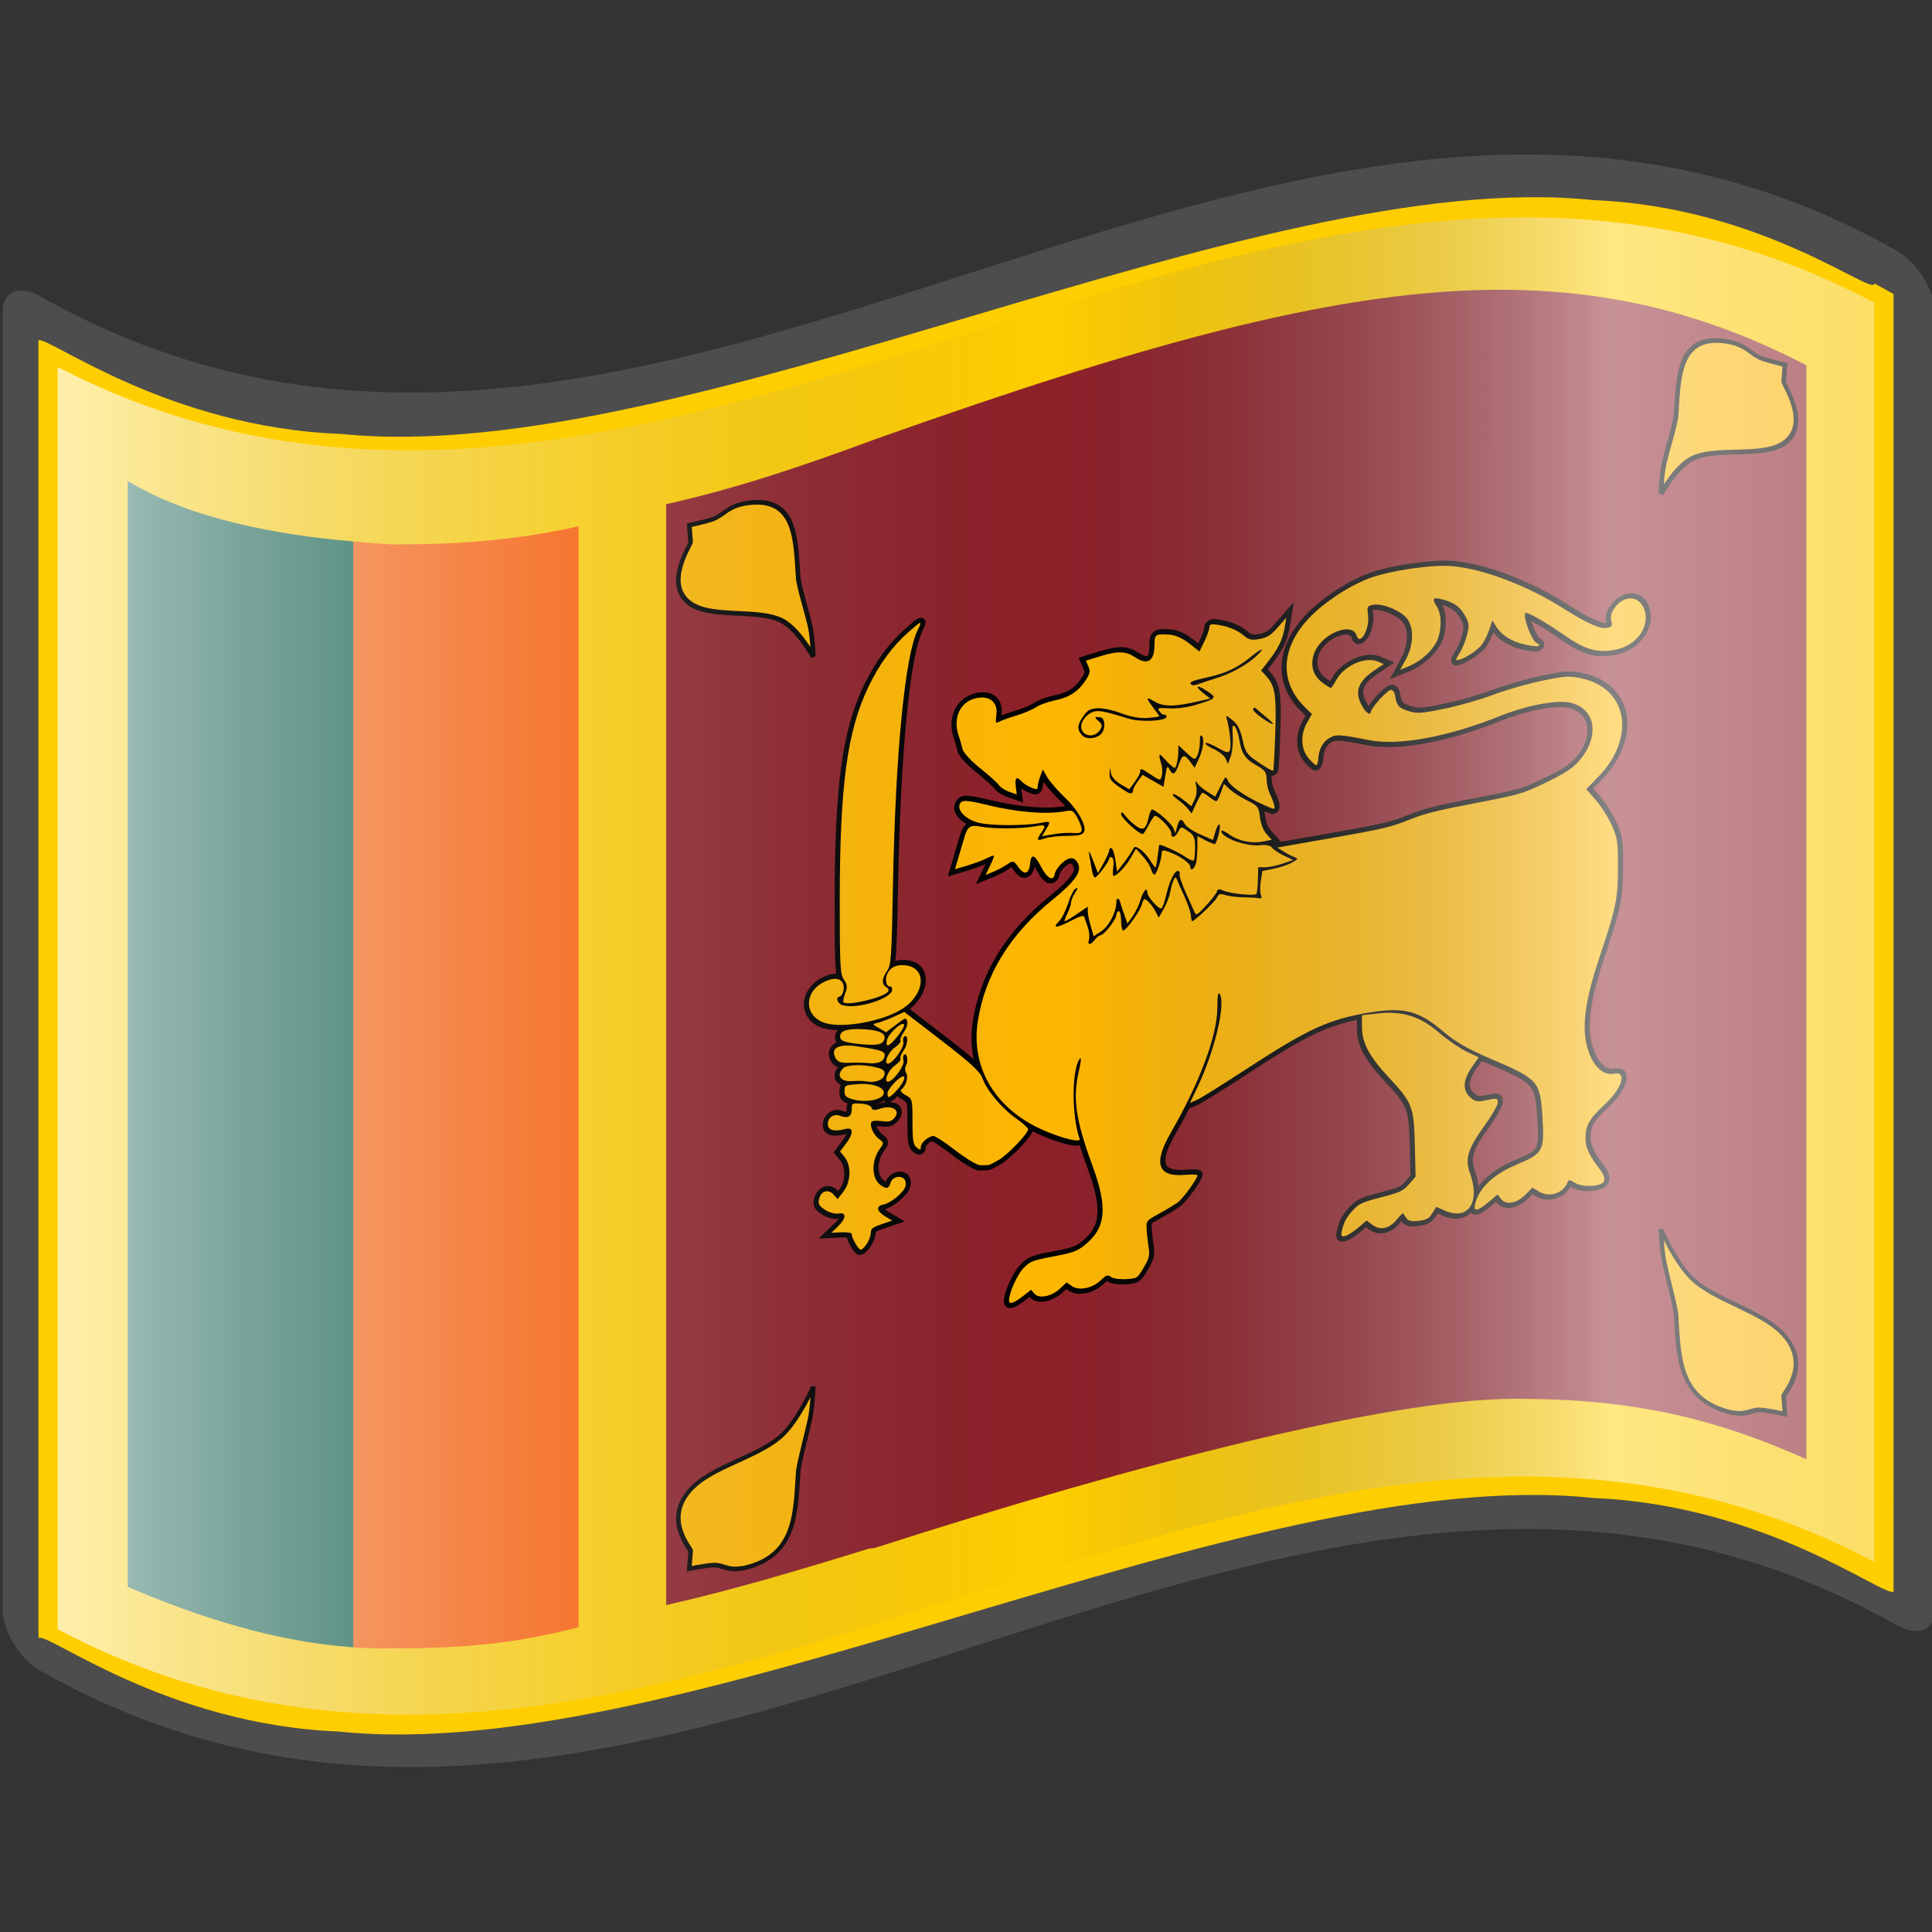
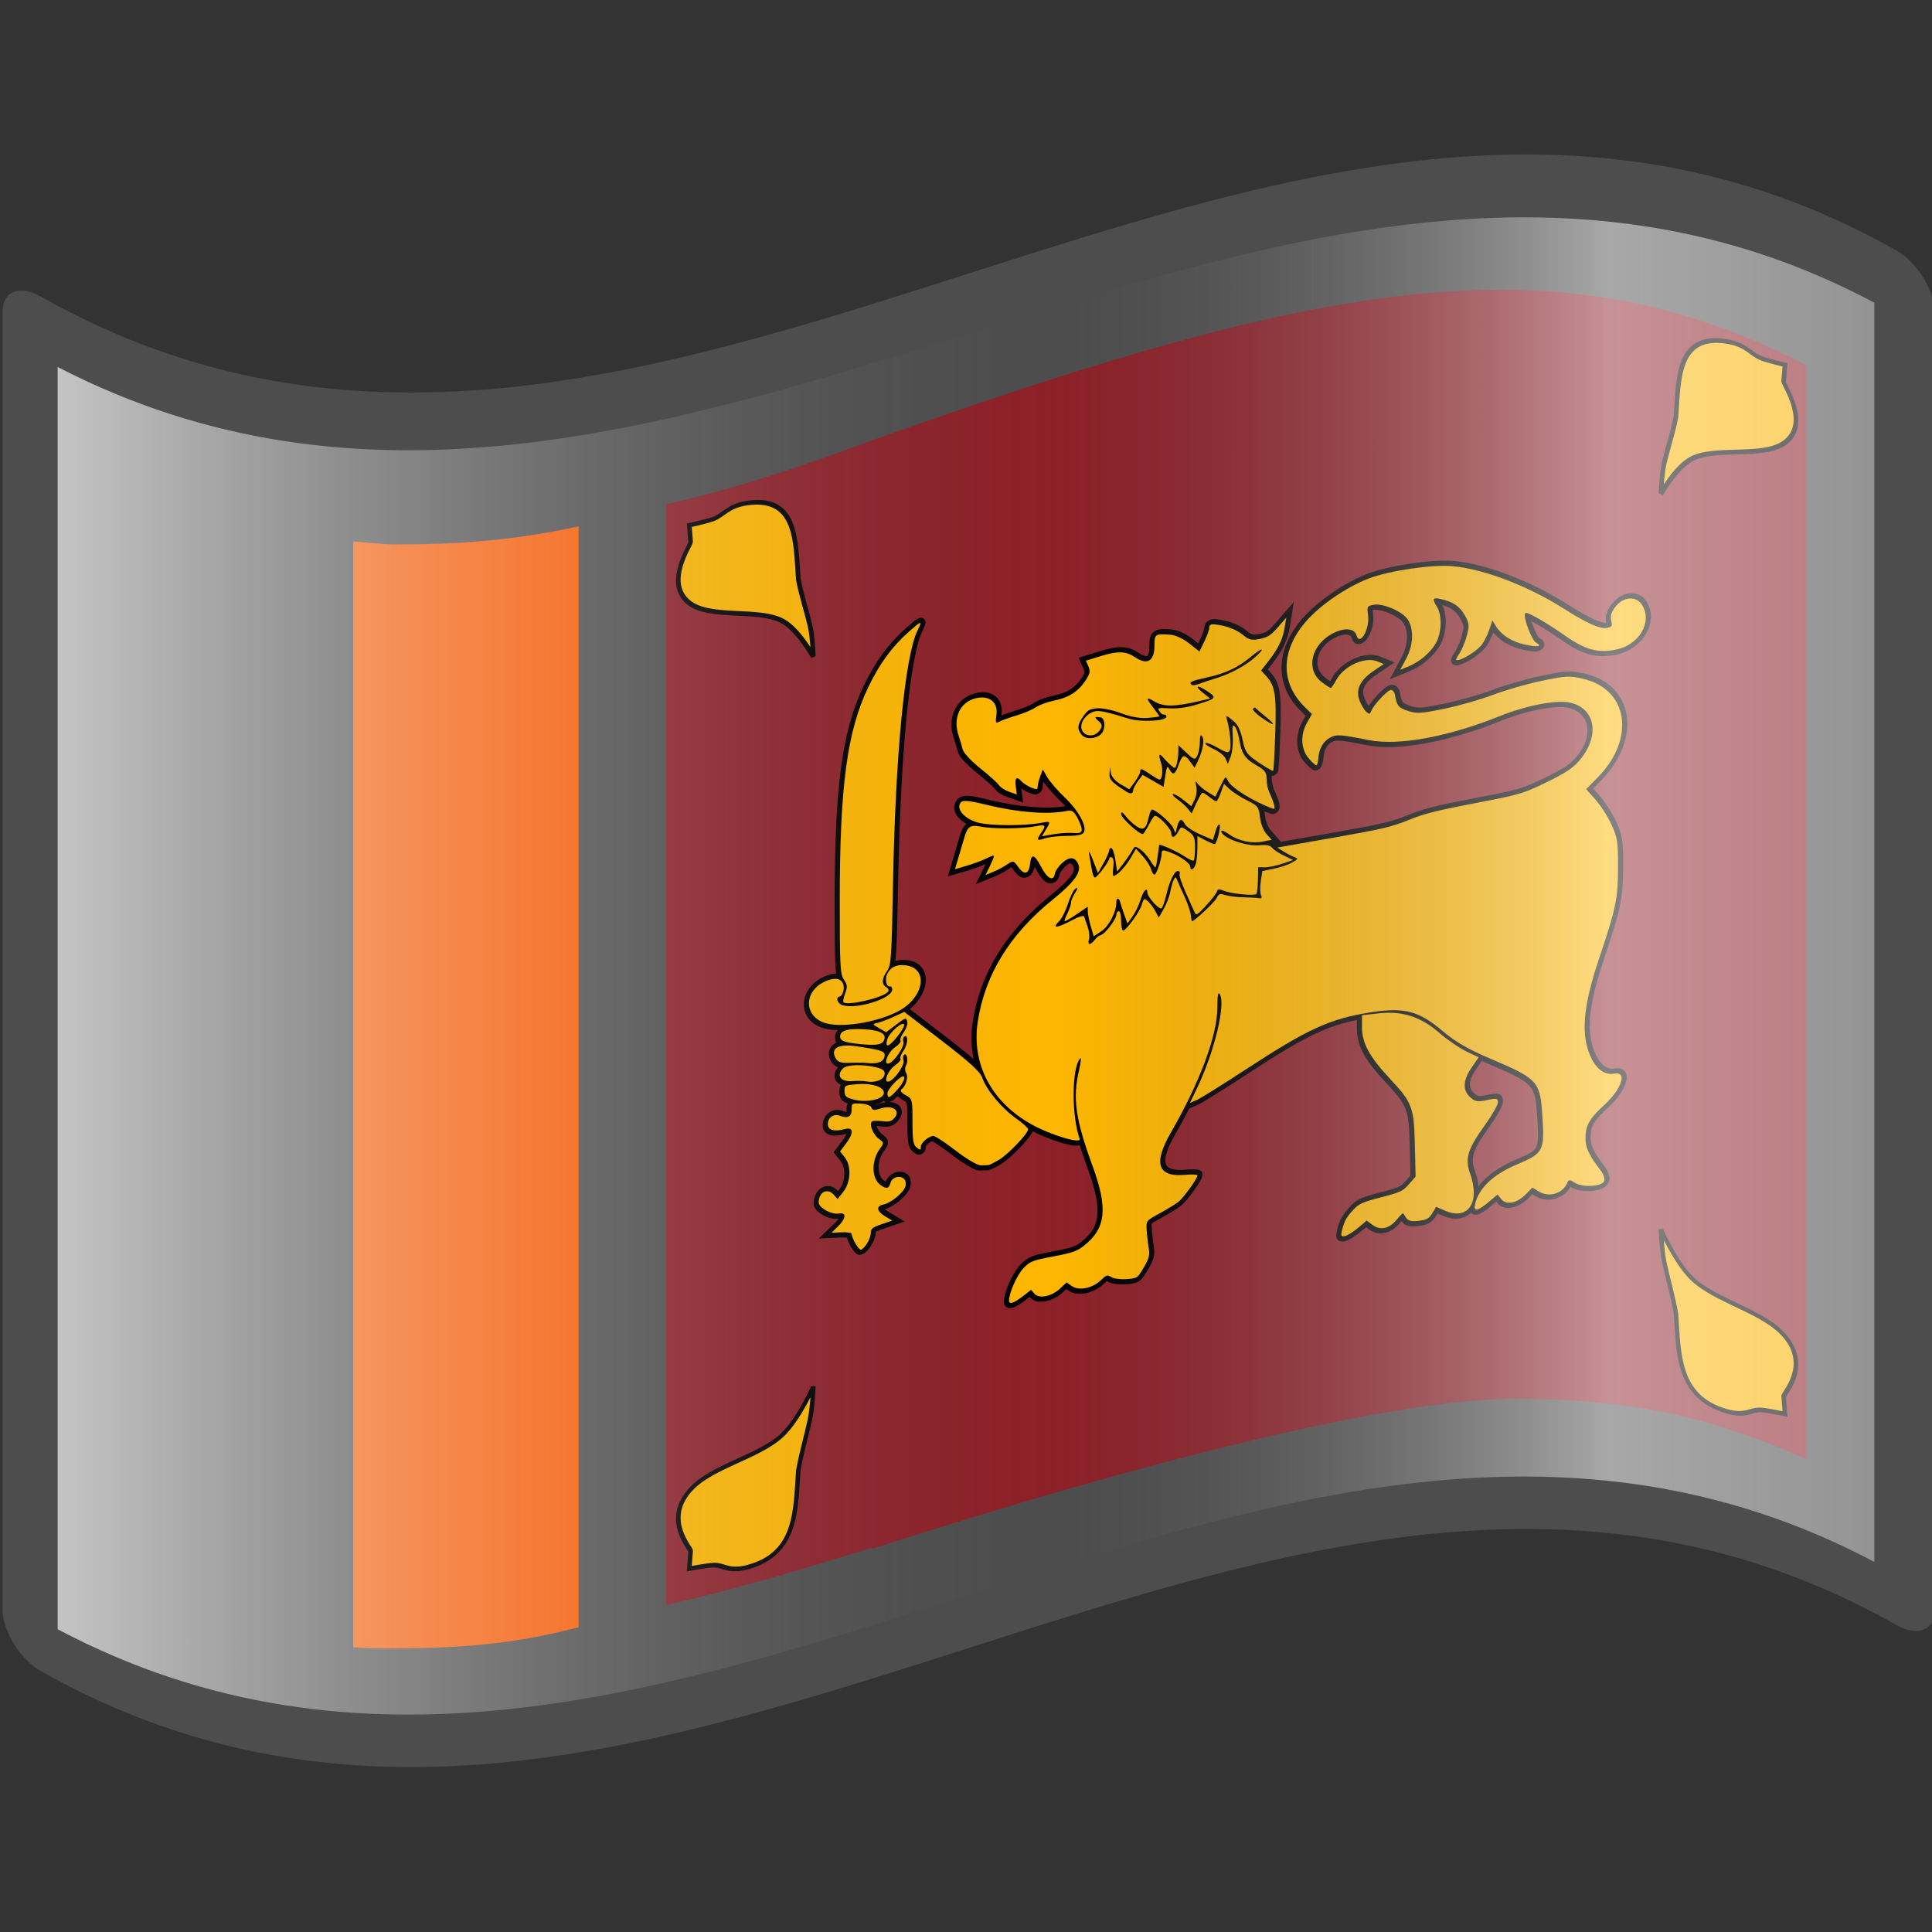
<svg xmlns="http://www.w3.org/2000/svg" xmlns:xlink="http://www.w3.org/1999/xlink" version="1.0" width="64" height="64" viewBox="0 0 256 256" xml:space="preserve">
  <rect x="0" y="0" width="256" height="256" fill="#333333" stroke="none" />
  <defs>
    <linearGradient x1="87.397" y1="141.973" x2="240.947" y2="141.973" id="a" gradientUnits="userSpaceOnUse" gradientTransform="translate(-129.37 -94.568) scale(1.568)">
      <stop style="stop-color:#fff;stop-opacity:.667" offset="0" />
      <stop style="stop-color:#d7d7d7;stop-opacity:.219" offset=".241" />
      <stop style="stop-color:#4d4d4d;stop-opacity:0" offset=".459" />
      <stop style="stop-color:#fff;stop-opacity:.51" offset=".719" />
      <stop style="stop-color:#f2f2f2;stop-opacity:.4" offset=".874" />
      <stop style="stop-color:#fff;stop-opacity:.624" offset="1" />
    </linearGradient>
    <linearGradient x1="87.397" y1="141.973" x2="269.333" y2="141.973" id="g" xlink:href="#a" gradientUnits="userSpaceOnUse" gradientTransform="translate(-129.371 -94.57) scale(1.568)" />
    <linearGradient gradientTransform="translate(-69.826 15.227) scale(1.568)" gradientUnits="userSpaceOnUse" id="b" y2="112.305" x2="126.189" y1="39.618" x1="126.189">
      <stop offset="0" style="stop-color:#c200be;stop-opacity:1" />
      <stop offset=".195" style="stop-color:#c200be;stop-opacity:1" />
      <stop offset=".315" style="stop-color:#1000ae;stop-opacity:1" />
      <stop offset=".73" style="stop-color:#1000ae;stop-opacity:1" />
      <stop offset=".857" style="stop-color:#00dab6;stop-opacity:1" />
      <stop offset="1" style="stop-color:#00dab6;stop-opacity:1" />
    </linearGradient>
    <linearGradient spreadMethod="pad" xlink:href="#e" gradientTransform="translate(-69.826 15.227) scale(1.568)" x1="49.416" y1="111.529" x2="202.965" y2="111.529" id="d" gradientUnits="userSpaceOnUse">
      <stop style="stop-color:#f66;stop-opacity:1" offset="0" />
      <stop style="stop-color:#cf0000;stop-opacity:1" offset=".157" />
      <stop style="stop-color:red;stop-opacity:1" offset=".315" />
      <stop style="stop-color:#f99;stop-opacity:1" offset=".65" />
      <stop style="stop-color:#f66;stop-opacity:1" offset=".837" />
      <stop style="stop-color:#f99;stop-opacity:1" offset="1" />
    </linearGradient>
    <linearGradient gradientTransform="translate(-69.826 15.227) scale(1.568)" x1="49.416" y1="32.341" x2="202.965" y2="32.341" id="e" gradientUnits="userSpaceOnUse">
      <stop style="stop-color:#66f;stop-opacity:1" offset="0" />
      <stop style="stop-color:#0000cf;stop-opacity:1" offset=".157" />
      <stop style="stop-color:blue;stop-opacity:1" offset=".315" />
      <stop style="stop-color:#66f;stop-opacity:1" offset="1" />
    </linearGradient>
    <linearGradient gradientUnits="userSpaceOnUse" id="f" y2="71.923" x2="206.203" y1="71.923" x1="46.16" gradientTransform="translate(-69.826 15.227) scale(1.568)">
      <stop offset="0" style="stop-color:#0000cf;stop-opacity:1" />
      <stop offset=".157" style="stop-color:#00007c;stop-opacity:1" />
      <stop offset=".315" style="stop-color:#0000cf;stop-opacity:1" />
      <stop offset="1" style="stop-color:#0000b8;stop-opacity:1" />
    </linearGradient>
    <linearGradient id="c">
      <stop offset="0" style="stop-color:#eee;stop-opacity:1" />
      <stop offset=".75" style="stop-color:#ddd;stop-opacity:1" />
      <stop offset="1" style="stop-color:#eee;stop-opacity:1" />
    </linearGradient>
    <linearGradient xlink:href="#a" id="i" gradientUnits="userSpaceOnUse" gradientTransform="translate(-129.025 -95.262) scale(1.568)" x1="87.397" y1="141.973" x2="269.333" y2="141.973" />
  </defs>
  <g style="display:inline">
-     <path style="fill:url(#g)" d="M248.36 206.96c-80.24-42.452-160.48 51.377-240.72 8.925V48.631C87.982 90.163 169.345-2.03 248.36 40.115V206.96z" />
+     <path style="fill:url(#g)" d="M248.36 206.96c-80.24-42.452-160.48 51.377-240.72 8.925V48.631C87.982 90.163 169.345-2.03 248.36 40.115z" />
  </g>
  <path d="M248.707 31.78C167.618-11.122 86.529 85.157 5.44 39.313 2.627 37.726.346 38.521.346 41.338v171.94c0 2.812 2.281 6.58 5.095 8.165 81.936 46.325 163.874-52.464 245.81-6.14 2.814 1.587 5.095.793 5.095-2.024V41.338c0-2.811-2.281-6.578-5.095-8.165-.848-.48-1.696-.944-2.544-1.393z" style="fill:#4d4d4d;fill-opacity:1" />
-   <path style="fill:#ffce00;fill-opacity:1" d="M248.36 37.567c0 1.854-14.891-10.205-37.309-11.054-22.416-2.352-52.355 6.506-82.452 15.426C98.502 50.84 68.251 59.83 45.21 57.5 22.17 56.646 6.343 44.472 5.095 45.1v171.941c1.235-.802 16.907 11.481 39.798 12.395 22.89 2.4 52.999-6.569 83.107-15.507 30.11-8.93 60.219-17.857 83.108-15.438 22.89.933 38.563 13.21 39.797 12.41V38.958c-1.274-.722-2.544-1.392-2.544-1.392z" />
-   <path style="fill:none" d="M0 256V0h256v256" />
  <path style="fill:none" transform="translate(.346 -.692)" d="M0 256V0h256v256" />
-   <path style="fill:none" d="M0 256V0h256v256" />
  <path style="font-size:12px;fill:#8d2029;fill-opacity:1;fill-rule:evenodd;stroke-width:1pt" d="M46.281 9c-5.078.067-11.042 1.78-19.062 4.625-2.208.818-4.353 1.549-6.532 2.031v34.188c2.096-.477 4.186-1.1 6.282-1.75.072-.014.149-.01.218-.032 8.204-2.64 15.98-4.616 19.813-4.624 3.834-.01 6.346.656 9.094 1.874V11.344C52.917 9.69 49.79 8.954 46.28 9z" transform="scale(4.267)" />
  <path style="font-size:12px;fill:#ff5b00;fill-opacity:1;fill-rule:evenodd;stroke-width:1pt" d="M17.969 16.344c-2.088.458-3.825.565-5.782.562-.38-.016-.805-.059-1.218-.093v34.343c.403.028.815.04 1.219.032 2.594.003 4.17-.238 5.78-.657V16.344z" transform="scale(4.267)" />
  <g transform="matrix(1 .224 0 1 -30.17 -68.905)">
    <use xlink:href="#h" height="600" width="1200" transform="matrix(-1 0 0 1 333.511 .754)" />
    <use xlink:href="#h" height="600" width="1200" transform="rotate(180 166.756 126.642)" />
  </g>
  <g transform="matrix(1 -.204 0 1 24.513 25.717)">
    <use xlink:href="#h" height="600" width="1200" transform="matrix(1 0 0 -1 0 253.285)" />
    <path style="fill:#ffb700;fill-opacity:1;fill-rule:evenodd;stroke:#000;stroke-width:.605;stroke-linecap:butt;stroke-linejoin:miter;stroke-miterlimit:4;stroke-opacity:1;stroke-dasharray:none" id="h" d="M83.253 175.01s-1.933 3.936-4.07 5.54c-3.165 2.377-9.655 2.206-12.41 4.978-3.3 3.27.256 7.59.227 7.965l-.181 2.281s2.225.027 3.162.173c1.41.22 1.959 1.367 4.582 1.196 6.597-.428 6.33-6.37 6.704-11.449.33-1.933 1.097-4.455 1.533-6.388.373-1.658.453-4.296.453-4.296z" />
  </g>
  <path style="fill:#000;fill-opacity:1;stroke:#000;stroke-width:5.56;stroke-miterlimit:4;stroke-dasharray:none" d="m681.537 479.556 4.36-2.517 1.864 2.522c2.485 3.36 9.36 3.321 13.922-.078l3.488-2.598 2.92 2.598c3.84 3.417 11.013 3.422 15.592.013 3.206-2.389 3.653-2.437 5.773-.62 1.263 1.083 4.97 2.316 8.236 2.74 5.883.764 5.972.722 9.414-4.442 2.883-4.324 3.334-6.075 2.646-10.269-.456-2.78-.947-7.256-1.092-9.945-.261-4.87-.233-4.9 6.86-7.37 3.917-1.364 8.451-3.193 10.076-4.065 2.833-1.52 10.643-10.7 10.643-12.508 0-.48-3.051-1.214-6.78-1.632-14.833-1.664-17.345-9.63-7.702-24.424 15.725-24.128 25.214-47.625 25.278-62.593.028-6.69.41-8.937 1.269-7.482 3.513 5.946-2.781 30.876-12.316 48.78l-3.839 7.208 3.663-.843c2.015-.464 13.862-5.462 26.325-11.107 34.115-15.45 45.833-18.479 67.911-17.549 18.497.78 26.374 4.393 39.434 18.09 6.918 7.257 13.583 12.45 25.775 20.08 25.974 16.26 27.057 17.668 28.293 36.789 1.251 19.373.628 20.424-14.025 23.661-12.523 2.767-20.375 8.606-22.48 16.717-1.125 4.331 1.241 4.456 7.555.398l4.628-2.974 2.057 2.974c2.705 3.91 8.455 3.926 13.23.036l3.607-2.938 3.687 2.938c5.728 4.565 13.346 3.458 15.496-2.252.414-1.098 1.517-.746 3.75 1.195 4.185 3.638 14.914 5.198 16.073 2.338.442-1.091-.398-3.786-1.867-5.989-6.242-9.36-8.195-13.823-8.276-18.918-.112-7.086 2.002-10.505 10.062-16.268 9.79-7.001 12.816-16.033 5.37-16.033-4.597 0-9.232-4.064-12.187-10.686-6.008-13.461-4.83-28.552 4.187-53.657 9.158-25.5 10.174-30.202 10.211-47.256.03-13.79-.318-16.174-3.455-23.734-1.918-4.622-5.81-11.505-8.649-15.295l-5.161-6.89 6.627-5.49c20.234-16.763 16.095-44.198-8.263-54.769-7.452-3.234-9.314-3.52-22.373-3.431-7.834.052-19.78 1.083-26.545 2.29-6.899 1.232-18.576 2.221-26.586 2.253-12.724.051-14.885-.262-19.788-2.872-5.114-2.722-5.99-4.014-6.991-10.305-.206-1.293-1.11-2.583-2.01-2.867-1.739-.548-9.77 6.423-10.957 9.51-.585 1.524-1.063 1.419-2.78-.613-1.142-1.349-2.734-4.449-3.54-6.888-2.027-6.135.462-10.735 7.674-14.181l5.595-2.674-3.3-2.048c-6.808-4.225-18.384-1.335-22.571 5.635-1.184 1.972-2.476 3.588-2.87 3.593-.395.003-2.646-1.877-5.003-4.18-8.79-8.59-5.767-21.297 5.99-25.177 6.27-2.068 11.819-.49 12.973 3.69 1.762 6.383 7.241-2.007 6.258-9.584-.653-5.037-.555-5.212 2.93-5.212 4.848 0 15.165 6.362 18.357 11.319 3.706 5.757 3.436 14.823-.643 21.58l-3.202 5.306 4.19-.84c6.143-1.23 12.111-5.045 15.13-9.671 3.192-4.892 3.536-14.416.705-19.556-2.743-4.98-2.428-5.772 1.627-4.088 6.897 2.862 10.584 6.02 13.35 11.43 2.49 4.874 2.63 6.084 1.281 11.156-.832 3.13-2.683 7.246-4.114 9.149-2.227 2.962-2.303 3.459-.528 3.459 3.305 0 10.206-3.128 12.657-5.737 1.239-1.319 3.044-4.564 4.012-7.213l1.761-4.816 2.023 3.67c2.86 5.192 8.423 9.863 15.204 12.77 7.293 3.127 10.33 3.303 6.516.378-2.572-1.972-7.31-15.878-5.875-17.238.845-.8 10.748 6.819 22.053 16.968 10.695 9.6 17.415 12.746 27.238 12.746 12.547 0 19.853-10.923 14.214-21.251-3.288-6.022-10.613-6.858-14.896-1.701-1.97 2.371-2.51 4.257-1.933 6.745.706 3.047.43 3.453-2.346 3.453-3.647 0-10.836-4.667-23.605-15.322-19.471-16.247-43.13-30.02-60.214-35.05-10.963-3.228-34.383-4.488-45.528-2.45-12.062 2.208-26.329 9.11-34.101 16.5-13.772 13.094-13.99 30.519-.581 46.385l3.84 4.546-2.6 4.039c-3.783 5.876-3.459 13.784.804 19.61 1.877 2.565 3.77 4.663 4.208 4.662.437-.001.917-1.65 1.066-3.666.376-5.096 2.563-8.51 6.318-9.863 3.381-1.217 5.567-.642 21.05 5.538 16.29 6.501 43.077 6.948 71.562 1.194 13.964-2.821 30.43-2.656 37.674.38 13.28 5.562 16.357 20.036 6.596 31.022-4.226 4.756-8.301 6.692-21.984 10.448-10.411 2.857-12.878 3.047-36.543 2.81-20.218-.201-27.484.187-35.737 1.91-8.96 1.87-14.47 2.06-40.79 1.396l-30.43-.767 3.374 2.795c1.856 1.537 4.478 3.427 5.827 4.202 2.295 1.317 2.219 1.494-1.193 2.759-2.004.743-6.454 1.352-9.888 1.352h-6.243l-.84 5.305c-.463 2.918-.428 6.325.077 7.571.745 1.838.467 2.102-1.47 1.398-1.313-.477-4.97-1.416-8.126-2.086-3.157-.67-7.405-2.034-9.442-3.031-3.425-1.677-3.805-1.632-5.067.6-1.126 1.994-11.702 9.864-13.254 9.864-.25 0-.574-1.517-.718-3.372-.145-1.855-1.67-6.684-3.39-10.73-1.72-4.048-3.517-8.463-3.992-9.812-.717-2.035-1.041-2.14-1.906-.613-.573 1.012-1.41 3.771-1.859 6.132-.45 2.36-2.043 6.196-3.541 8.522l-2.724 4.23-1.737-3.616c-1.865-3.883-4.962-7.91-6.083-7.91-.378 0-1.023 1.242-1.432 2.76-.854 3.169-8.197 11.957-9.99 11.957-.66 0-1.2-2.484-1.2-5.519s-.584-5.519-1.296-5.519c-.712 0-1.295.786-1.295 1.746 0 2.333-6.27 9.292-8.373 9.292-.918 0-2.394.827-3.28 1.84-2.313 2.637-4.204 2.267-3.232-.633.456-1.36.16-4.533-.658-7.052l-1.933-5.957c-.309-.954-2.556-.701-7.312.824-7.685 2.463-10.26 2.028-6.308-1.068 1.445-1.132 3.642-5.051 4.884-8.71 1.24-3.66 3.072-6.907 4.07-7.216 1.396-.433 1.321.102-.324 2.327-1.176 1.59-2.14 3.732-2.145 4.763 0 1.03-.889 3.473-1.966 5.428-1.076 1.955-1.753 3.748-1.504 3.985.25.236 3.174-.875 6.498-2.469l6.044-2.898.025 2.593c.014 1.426.742 5.187 1.619 8.359l1.593 5.767 4.115-1.891c4.204-1.933 8.187-8.823 8.187-14.164 0-2.64 1.513-2.236 2.132.571.182.824 1.131 3.915 2.11 6.87l1.78 5.37 2.816-3.39c1.55-1.866 3.492-5.525 4.317-8.132 1.431-4.525 3.679-6.47 3.679-3.184 0 2.368 6.462 10.86 7.709 10.13.602-.352 1.802-3.54 2.666-7.082 1.796-7.37 4.695-12.38 6.537-11.302.692.405.962 1.192.599 1.748s1.125 5.347 3.308 10.646c2.182 5.299 4.373 10.634 4.869 11.856.797 1.963 1.517 1.678 6.195-2.453 2.91-2.57 5.553-5.449 5.87-6.395.482-1.431 1.131-1.379 3.853.31 3.807 2.363 16.605 6.169 17.594 5.233.37-.351.75-3.712.843-7.47l.17-6.832 3.681.764c2.024.42 6.28.394 9.458-.058l5.778-.82-5.149-3.533c-2.832-1.943-5.696-4.458-6.364-5.588-.711-1.204-3.232-2.226-6.087-2.469-7.715-.655-21.388-8.324-21.388-11.995 0-.69 1.894.482 4.209 2.604 5.135 4.707 12.268 7.66 18.499 7.66h4.662l-2.884-3.835c-1.657-2.203-3.143-6.383-3.491-9.822-.556-5.48-1.135-6.352-6.858-10.331-3.438-2.39-7.696-5.972-9.462-7.96l-3.212-3.615-1.639 4.292c-.901 2.36-2.003 4.292-2.448 4.292-.445 0-2.178-1.38-3.85-3.066-1.673-1.686-3.377-3.06-3.787-3.052-.41.007-1.892 2.28-3.293 5.047l-2.547 5.034-1.969-2.902c-1.082-1.595-3.64-4.418-5.682-6.273-2.043-1.855-3.118-3.373-2.388-3.373s3.25 1.933 5.603 4.294l4.277 4.294 1.74-3.146c1.033-1.867 1.42-4.734.952-7.053-.682-3.38-.586-3.576.71-1.455.824 1.35 3.326 3.936 5.56 5.748l4.061 3.294 2.803-5.134c2.79-5.11 2.809-5.12 4.078-2.068 1.697 4.08 13.98 14.149 24.438 20.032 1.611.906.932-2.212-2.045-9.381-.788-1.9-1.433-5.322-1.433-7.607 0-3.39-.978-4.9-5.314-8.198-6.259-4.764-8.283-8.15-9.463-15.835-.478-3.113-1.573-6.575-2.434-7.694-1.277-1.66-1.488-.73-1.147 5.047.23 3.894-.276 8.736-1.125 10.76l-1.545 3.678-1.193-3.066c-.657-1.686-3.56-4.618-6.454-6.516-2.893-1.898-4.923-3.77-4.512-4.16.411-.389 3.388 1.34 6.614 3.844 4.914 3.814 5.997 4.227 6.678 2.548.8-1.974-.001-10.562-1.546-16.564-.772-2.997-.704-2.98 2.993.716 2.726 2.726 4.234 5.977 5.402 11.65 1.484 7.207 2.232 8.407 8.896 14.258 4.002 3.513 7.485 6.191 7.74 5.95.254-.241.759-9.33 1.121-20.2.696-20.84-.09-25.8-5.11-32.238l-2.578-3.309 4.054-4.373c5.288-5.704 7.717-10.277 8.77-16.515l.857-5.075-4.575 4.333c-3.746 3.548-5.536 4.333-9.875 4.333-4.296 0-5.974-.72-8.87-3.805-3.474-3.702-9.63-7.264-15.549-8.997-2.186-.64-2.913-.361-2.913 1.118 0 1.084-1.208 4.213-2.684 6.954l-2.685 4.982-5.623-5.558c-3.45-3.41-7.544-6.064-10.59-6.865-7.78-2.046-8.201-1.843-8.201 3.954 0 8.794-3.755 10.432-10.512 4.587-5.15-4.455-9.423-5.424-19.19-4.35l-7.544.829 1.358 3.405c1.133 2.845.878 4.043-1.551 7.274-3.94 5.24-9.062 7.51-16.948 7.51-3.632 0-8.177.75-10.1 1.67-1.923.918-6.702 1.976-10.619 2.351s-8.092 1.044-9.277 1.487c-1.856.693-2.06.122-1.462-4.098.915-6.458-3.596-11.222-10.627-11.222-9.121 0-13.329 8.16-9.757 18.922.688 2.071 1.587 5.338 2 7.26.427 1.993 4.536 7.282 9.568 12.317 4.851 4.854 9.436 9.905 10.188 11.224.753 1.319 3.24 3.435 5.53 4.704l4.16 2.305-.549-4.452c-.603-4.892.463-5.66 3.066-2.207.931 1.234 3.295 3.229 5.254 4.433 3.085 1.897 3.56 1.935 3.56.288 0-1.045.63-3.454 1.398-5.353l1.398-3.452 2.425 4.697c1.334 2.584 5.671 8.455 9.64 13.048 7.698 8.912 12.388 18.87 9.967 21.164-.982.93-3.636.858-9.137-.248-4.265-.857-9.54-1.31-11.722-1.007-4.457.62-4.808.044-2.067-3.388 2.893-3.623 2.433-4.22-3.251-4.22-6.576 0-22.901-3.152-29.167-5.632-6.094-2.411-7.5-1.81-9.293 3.969-.808 2.6-2.286 7.314-3.285 10.473l-1.816 5.745 6.592-.635c3.626-.35 8.29-1.143 10.364-1.764 2.074-.622 3.96-.952 4.189-.734.23.218-.695 2.462-2.054 4.988l-2.472 4.592 4.11-.838c2.26-.46 5.662-1.588 7.558-2.506 3.3-1.596 3.565-1.48 6.168 2.698 3.2 5.137 5.761 4.926 6.33-.522.586-5.633 2.44-4.8 5.925 2.664 3.351 7.178 6.838 9.712 7.508 5.457.222-1.413 2.028-3.712 4.012-5.11 4.014-2.828 7.038-1.98 8.772 2.46 1.795 4.596-2.208 9.332-13.853 16.391-23.327 14.14-36.886 33.479-40.757 58.128-3.492 22.233 7.413 45.207 29.29 61.708 10.469 7.896 27.1 16.23 26.043 13.05-4.488-13.505-4.34-39.273.25-43.62.69-.653.452 2.036-.526 5.974-3.645 14.672-2.062 26.363 7.282 53.763 8.45 24.782 7.28 35.374-4.68 42.375-3.841 2.248-6.314 2.618-16.643 2.493-11.206-.136-12.428.09-16.026 2.957-3.488 2.78-8.01 11.906-8.01 16.165 0 2.307 2.562 2.002 7.596-.905zm90.817-214.924c0-1.799-5.284-6.675-10.638-9.817-4.204-2.467-4.899-2.542-4.908-.53-.015 3.055-2.731 10.73-3.798 10.73-.602 0-1.491-1.499-1.977-3.332-.486-1.833-2.524-5.446-4.53-8.029l-3.646-4.696-2.84 4.351c-2.646 4.056-7.23 8.028-9.265 8.028-.486 0-.581-2.136-.212-4.747.402-2.836.092-5.086-.77-5.59-.794-.465-1.443-.303-1.443.36 0 1.528-6.367 8.75-7.714 8.75-.556 0-1.333-2.069-1.727-4.598-.395-2.53-1.066-6.53-1.491-8.892-.426-2.36.481-.76 2.015 3.558l2.788 7.85 3.058-4.784c1.681-2.631 3.06-5.506 3.064-6.39 0-.882.573-1.273 1.264-.869.692.405 1.654 3.568 2.139 7.029l.881 6.292 3.365-3.689c1.85-2.029 4.019-4.745 4.819-6.036 1.427-2.304 1.507-2.302 4.346.105 1.59 1.35 4.036 4.576 5.434 7.17 1.399 2.596 2.73 4.527 2.959 4.293.228-.234.74-2.909 1.139-5.944.397-3.035.752-5.631.788-5.769.198-.752 10.135 5.708 13.812 8.978 2.363 2.102 4.607 3.528 4.987 3.168.38-.36.69-3.461.69-6.892 0-5.317-.563-6.742-3.815-9.648-3.739-3.343-3.843-3.361-5.225-.916-1.793 3.173-3.908 3.219-3.908.084 0-2.287-7.066-11.08-8.904-11.08-.477 0-1.965 1.932-3.308 4.293-1.342 2.36-2.786 4.29-3.208 4.287-1.812-.011-11.773-11.117-11.769-13.122 0-1.594.671-1.186 2.418 1.477 1.327 2.023 3.978 5.044 5.89 6.712 3.873 3.38 5.281 2.558 6.776-3.953.426-1.855 1.166-3.373 1.644-3.373 1.656 0 10.328 9.21 11.547 12.264l1.224 3.066.928-3.373c1.134-4.124 2.385-4.277 4.196-.514.756 1.572 4.491 4.84 8.3 7.263l6.927 4.405 1.39-4.43c.764-2.437 1.777-3.837 2.25-3.112.706 1.082-1.094 8.423-2.453 10.002-.203.237-2.447-1.07-4.987-2.905l-4.617-3.335-.018 5.97c-.013 3.285-.37 7.213-.799 8.73-.84 2.968-3.069 3.803-3.069 1.15zm-34.535-47.605c-8.231-6.872-9.48-8.445-9.298-11.702l.194-3.467.537 3.349c.313 1.955 2.506 4.885 5.268 7.042l4.732 3.694 2.908-3.364c1.6-1.85 2.928-4.052 2.954-4.896.067-2.198.462-2.013 6.035 2.822 4.951 4.296 5.028 4.317 5.765 1.533.41-1.552.265-4.474-.324-6.493-1.618-5.55-1.3-6.387 1.15-3.04 1.222 1.668 3.186 4.025 4.365 5.24 2.053 2.112 2.178 2.086 2.941-.614.44-1.551.806-4.39.816-6.309l.018-3.488 4.464 5.06c4.17 4.728 4.555 4.902 5.828 2.65.749-1.326 1.371-4.517 1.382-7.09.014-3.326.364-4.165 1.21-2.899 1.412 2.114.432 7.87-2.176 12.776l-1.871 3.52-2.457-3.827c-3.142-4.893-4.188-4.814-6.204.466-1.905 4.99-3.144 5.37-5 1.533-1.202-2.483-1.43-2.179-2.283 3.037l-.948 5.797-5.678-4.407-5.679-4.406-2.553 2.902c-1.404 1.596-2.572 3.592-2.595 4.435-.052 1.827-1.418 1.885-3.5.146zm73.224-25.595c-2.997-2.7-5.06-5.275-4.587-5.723.473-.449 1.006-.577 1.185-.286.178.292 2.627 2.867 5.442 5.723 6.482 6.577 5.15 6.763-2.04.286zm-97.534-10.082c-2.726-3.685-2.538-6.126.78-10.12 2.397-2.887 3.492-3.279 7.679-2.747 2.685.341 8.464 2.714 12.84 5.272 5.056 2.956 10.286 4.935 14.336 5.427 3.507.426 6.376.587 6.376.357 0-.23-1.457-2.603-3.237-5.274-4.229-6.343-4.084-7.024.685-3.224 4.896 3.901 10.751 5.042 23.837 4.645l6.393-.195-3.709-3.666c-5.187-5.127-3.59-5.587 2.138-.615 5.372 4.662 5.035 4.99-6.272 6.12-4.805.479-9.972.13-14.267-.961-6.425-1.635-6.675-1.61-5.457.544.701 1.242 1.837 2.257 2.524 2.257.688 0 1.25.63 1.25 1.398 0 2.365-13.879.286-20.51-3.072-15.152-7.672-17.059-8.336-20.665-7.2-2.007.633-4.015 2.484-4.707 4.339-2.31 6.187 6.466 10.996 10.085 5.527 1.049-1.585.804-2.67-1.04-4.599-2.525-2.642-2.288-3.019 1.12-1.78 2.42.88 2.746 6.69.495 8.821-2.576 2.44-8.454 1.75-10.674-1.254zm59.685-15.283c-1.895-1.794-.41-2.234 8.084-2.392 10.509-.196 16.89-1.947 24.42-6.7 6.033-3.81 7.67-3.06 1.943.889-5.225 3.603-13.373 6.372-21.24 7.22-3.808.41-8.15.977-9.646 1.261-1.497.285-3.1.16-3.561-.278zm90.26 312.994 4.7-3.021 3.19 3.02c4.18 3.96 9.077 3.87 13.095-.236 1.754-1.792 3.328-3.033 3.5-2.76.17.275.952 1.603 1.737 2.952.993 1.708 3.036 2.567 6.722 2.827 4.442.313 5.635-.117 7.4-2.668l2.103-3.04 4.628 2.973c12.67 8.143 19.42-.4 13.758-17.411-2.88-8.65-1.296-13.512 7.983-24.521 3.913-4.642 7.117-9.597 7.121-11.01 0-2.255-.724-2.557-5.931-2.454-4.984.1-6.441-.435-9.065-3.323-4.266-4.696-4.013-10.075.757-16.043l3.81-4.769-6.76-4.587c-3.718-2.523-10.422-8.492-14.899-13.265-10.053-10.72-19.94-15.803-32.974-16.955l-8.74-.773.012 6.615c.017 8.517 4.014 16.71 14.924 30.588 12.406 15.78 13.272 18.222 13.774 38.846l.425 17.443-3.59 3.405c-3.243 3.078-4.706 3.47-15.172 4.074-9.965.575-12.058 1.089-14.982 3.68-3.884 3.44-5.045 5.31-6.244 10.062-.699 2.769-.416 3.372 1.583 3.372 1.338 0 4.549-1.36 7.134-3.021zm-266.635-45.08c1.109-1.499 2.016-3.92 2.016-5.38 0-2.204.985-2.793 5.831-3.481l5.832-.828-3.89-3.1c-4.62-3.681-5.047-6.558-.975-6.564 4.056 0 10.925-4.212 11.97-7.328.485-1.449.18-3.384-.69-4.377-2.275-2.595-6.55-2.203-7.344.672-.853 3.091-2.282 3.1-5.522.03-4.873-4.615-4.982-14.168-.225-19.731 2.241-2.622 2.221-2.794-.637-5.5-3.074-2.912-5.27-8.676-3.826-10.043.46-.436 2.889-.089 5.398.77 3.566 1.222 4.973 1.24 6.442.085 4.45-3.497-.37-7.994-7.506-7.002-2.872.4-4.059 0-4.471-1.49-.312-1.13-2.824-2.605-5.654-3.32-5.057-1.278-5.092-1.263-5.092 2.221 0 3.818-2.18 4.538-6.321 2.09-3.365-1.991-6.629-.446-6.629 3.137 0 3.344 3.363 4.993 9.389 4.604 4.621-.298 4.793 3.14.404 8.08l-3.157 3.553 2.5 3.593c3.705 5.32 3.393 14.158-.654 18.547l-3.172 3.44-2.08-2.758c-2.893-3.835-6.848-3.578-7.933.515-.71 2.68-.123 3.905 3.233 6.745 2.256 1.909 5.549 3.47 7.318 3.47 4.378 0 4.207 3.443-.344 6.922l-3.561 2.721 5.503.854c3.027.47 5.504 1.353 5.504 1.963 0 2.339 3.814 9.615 5.04 9.615.708 0 2.194-1.227 3.303-2.726zm71.66-31.057c5-1.971 15.82-11.135 15.82-13.398 0-.712-2.986-3.997-6.637-7.3-7.682-6.95-16.039-18.657-18.204-25.501-1.129-3.569-6.584-9.678-21.95-24.582l-20.449-19.832-5.893 1.493c-3.242.821-7.196 1.513-8.789 1.537-2.744.042-2.694.2.954 3.023l3.849 2.978 5.396-2.995c5.23-2.903 5.416-2.92 6.061-.584.378 1.367-.437 3.738-1.883 5.479-1.401 1.688-2.2 3.602-1.774 4.254.425.653-.921 2.016-2.993 3.031-3.84 1.88-6.505 8.07-3.475 8.07 2.726 0 8.738-7.416 8.045-9.925-.355-1.284-.183-2.606.381-2.936 2.341-1.37 2.195 4.453-.184 7.317-1.401 1.687-2.2 3.602-1.774 4.254.425.653-.921 2.016-2.993 3.03-3.815 1.87-6.507 8.072-3.503 8.072 2.944 0 8.857-7.088 8.124-9.74-.383-1.387-.234-2.792.33-3.122 1.577-.923 2.428 3.674 1.097 5.926-.713 1.207-.707 2.854.016 4.16 1.31 2.366-.018 6.91-2.431 8.323-1.035.606-.334 1.794 2.175 3.689 3.631 2.742 3.702 3.03 3.702 15.13 0 10.112.408 12.722 2.266 14.482 2.084 1.975 2.266 1.983 2.266.088 0-2.069 3.632-4.598 6.603-4.598.876 0 6.351 4.64 12.167 10.312 5.85 5.706 11.973 10.56 13.707 10.87 1.723.307 3.589.634 4.146.726.557.092 3.179-.687 5.827-1.73zm-62.522-48.928c0-3.26-6.724-6.74-14.767-7.642-6.493-.728-6.6-.687-6.6 2.557 0 2.685 1.022 3.741 5.504 5.693 7.203 3.135 15.863 2.804 15.863-.608zm7.375-.298c3.28-2.976 4.834-6.516 2.86-6.516-2.27 0-8.293 5.405-8.293 7.442 0 3.179 1.12 2.988 5.433-.926zm-6.996-9.636c.278-1.84-.86-3.067-4.27-4.607-7.356-3.322-16.15-4.86-18.268-3.196-3.9 3.066-1.302 7.183 5.003 7.924 2.538.298 5.98 1.072 7.648 1.72 4.846 1.882 9.454 1.024 9.887-1.841zm0-9.851c.396-2.624-1.282-3.563-14.979-8.383-10.225-3.6-14.751-1.902-11.483 4.305 1.138 2.163 3.049 3.15 7.334 3.792 3.187.478 7.542 1.41 9.679 2.074 5.708 1.772 9.006 1.148 9.449-1.788zm6.865-9.233c2.067-2.095 3.758-4.567 3.758-5.494 0-3.006-8.162 2.312-9.202 5.996-1.248 4.419.775 4.232 5.445-.502zm-6.86-.62c.451-2.99-4.52-5.688-14.293-7.763-7.171-1.522-10.334-.658-9.797 2.674.293 1.82 2.681 3.148 9.456 5.263 10.843 3.383 14.104 3.344 14.635-.174zm9.559-13.912c12.524-5.576 13.608-19.636 1.797-23.327-4.903-1.533-8.034-.707-9.91 2.615-1.438 2.543-.477 7.167 1.489 7.167.664 0 1.208.856 1.208 1.902 0 4.882-19.123 7.094-26.965 3.12-2.756-1.397-3.955-5.022-1.662-5.022 1.713 0 2.898-3.693 2.022-6.306-1.192-3.559-4.78-4.792-9.983-3.431-11.74 3.07-11.41 16.865.543 22.719 9.802 4.8 31.287 5.092 41.46.563zm-7.793-10.803c.725-.687.41-1.743-.806-2.699-2.662-2.092-2.52-5.205.4-8.768 2.194-2.676 2.468-6.68 3.223-47.074 1.3-69.611 6.477-121.972 13.3-134.533 2.716-5 2.335-5.02-4.684-.245-9.042 6.153-15.926 14.164-22.026 25.631-11.516 21.651-15.518 50.78-15.518 112.956 0 35.306.24 39.925 2.251 43.243 1.91 3.153 2.012 4.317.67 7.684-.87 2.182-1.264 4.268-.877 4.635 2.571 2.435 21.302 1.789 24.067-.83zm105.236-66.38c.392-.6-.475-3.636-1.927-6.744-2.263-4.847-3.175-5.652-6.4-5.652-10.102 0-26.341-4.515-43.083-11.977-9.668-4.309-13.007-5.299-14.166-4.2-2.958 2.8 1.958 9.45 9.571 12.945 6.754 3.1 25.635 6.91 34.248 6.91 4.997 0 5.115.226 2.271 4.336l-2.091 3.023 5.652.145c3.11.08 7.4.567 9.537 1.081 5.55 1.338 5.602 1.339 6.388.134z" transform="matrix(.244 -.049 0 .244 -30.736 88.12)" />
  <path style="fill:#ffb700;fill-opacity:1;stroke:none" d="m681.537 479.556 4.36-2.517 1.864 2.522c2.485 3.36 9.36 3.321 13.922-.078l3.488-2.598 2.92 2.598c3.84 3.417 11.013 3.422 15.592.013 3.206-2.389 3.653-2.437 5.773-.62 1.263 1.083 4.97 2.316 8.236 2.74 5.883.764 5.972.722 9.414-4.442 2.883-4.324 3.334-6.075 2.646-10.269-.456-2.78-.947-7.256-1.092-9.945-.261-4.87-.233-4.9 6.86-7.37 3.917-1.364 8.451-3.193 10.076-4.065 2.833-1.52 10.643-10.7 10.643-12.508 0-.48-3.051-1.214-6.78-1.632-14.833-1.664-17.345-9.63-7.702-24.424 15.725-24.128 25.214-47.625 25.278-62.593.028-6.69.41-8.937 1.269-7.482 3.513 5.946-2.781 30.876-12.316 48.78l-3.839 7.208 3.663-.843c2.015-.464 13.862-5.462 26.325-11.107 34.115-15.45 45.833-18.479 67.911-17.549 18.497.78 26.374 4.393 39.434 18.09 6.918 7.257 13.583 12.45 25.775 20.08 25.974 16.26 27.057 17.668 28.293 36.789 1.251 19.373.628 20.424-14.025 23.661-12.523 2.767-20.375 8.606-22.48 16.717-1.125 4.331 1.241 4.456 7.555.398l4.628-2.974 2.057 2.974c2.705 3.91 8.455 3.926 13.23.036l3.607-2.938 3.687 2.938c5.728 4.565 13.346 3.458 15.496-2.252.414-1.098 1.517-.746 3.75 1.195 4.185 3.638 14.914 5.198 16.073 2.338.442-1.091-.398-3.786-1.867-5.989-6.242-9.36-8.195-13.823-8.276-18.918-.112-7.086 2.002-10.505 10.062-16.268 9.79-7.001 12.816-16.033 5.37-16.033-4.597 0-9.232-4.064-12.187-10.686-6.008-13.461-4.83-28.552 4.187-53.657 9.158-25.5 10.174-30.202 10.211-47.256.03-13.79-.318-16.174-3.455-23.734-1.918-4.622-5.81-11.505-8.649-15.295l-5.161-6.89 6.627-5.49c20.234-16.763 16.095-44.198-8.263-54.769-7.452-3.234-9.314-3.52-22.373-3.431-7.834.052-19.78 1.083-26.545 2.29-6.899 1.232-18.576 2.221-26.586 2.253-12.724.051-14.885-.262-19.788-2.872-5.114-2.722-5.99-4.014-6.991-10.305-.206-1.293-1.11-2.583-2.01-2.867-1.739-.548-9.77 6.423-10.957 9.51-.585 1.524-1.063 1.419-2.78-.613-1.142-1.349-2.734-4.449-3.54-6.888-2.027-6.135.462-10.735 7.674-14.181l5.595-2.674-3.3-2.048c-6.808-4.225-18.384-1.335-22.571 5.635-1.184 1.972-2.476 3.588-2.87 3.593-.395.003-2.646-1.877-5.003-4.18-8.79-8.59-5.767-21.297 5.99-25.177 6.27-2.068 11.819-.49 12.973 3.69 1.762 6.383 7.241-2.007 6.258-9.584-.653-5.037-.555-5.212 2.93-5.212 4.848 0 15.165 6.362 18.357 11.319 3.706 5.757 3.436 14.823-.643 21.58l-3.202 5.306 4.19-.84c6.143-1.23 12.111-5.045 15.13-9.671 3.192-4.892 3.536-14.416.705-19.556-2.743-4.98-2.428-5.772 1.627-4.088 6.897 2.862 10.584 6.02 13.35 11.43 2.49 4.874 2.63 6.084 1.281 11.156-.832 3.13-2.683 7.246-4.114 9.149-2.227 2.962-2.303 3.459-.528 3.459 3.305 0 10.206-3.128 12.657-5.737 1.239-1.319 3.044-4.564 4.012-7.213l1.761-4.816 2.023 3.67c2.86 5.192 8.423 9.863 15.204 12.77 7.293 3.127 10.33 3.303 6.516.378-2.572-1.972-7.31-15.878-5.875-17.238.845-.8 10.748 6.819 22.053 16.968 10.695 9.6 17.415 12.746 27.238 12.746 12.547 0 19.853-10.923 14.214-21.251-3.288-6.022-10.613-6.858-14.896-1.701-1.97 2.371-2.51 4.257-1.933 6.745.706 3.047.43 3.453-2.346 3.453-3.647 0-10.836-4.667-23.605-15.322-19.471-16.247-43.13-30.02-60.214-35.05-10.963-3.228-34.383-4.488-45.528-2.45-12.062 2.208-26.329 9.11-34.101 16.5-13.772 13.094-13.99 30.519-.581 46.385l3.84 4.546-2.6 4.039c-3.783 5.876-3.459 13.784.804 19.61 1.877 2.565 3.77 4.663 4.208 4.662.437-.001.917-1.65 1.066-3.666.376-5.096 2.563-8.51 6.318-9.863 3.381-1.217 5.567-.642 21.05 5.538 16.29 6.501 43.077 6.948 71.562 1.194 13.964-2.821 30.43-2.656 37.674.38 13.28 5.562 16.357 20.036 6.596 31.022-4.226 4.756-8.301 6.692-21.984 10.448-10.411 2.857-12.878 3.047-36.543 2.81-20.218-.201-27.484.187-35.737 1.91-8.96 1.87-14.47 2.06-40.79 1.396l-30.43-.767 3.374 2.795c1.856 1.537 4.478 3.427 5.827 4.202 2.295 1.317 2.219 1.494-1.193 2.759-2.004.743-6.454 1.352-9.888 1.352h-6.243l-.84 5.305c-.463 2.918-.428 6.325.077 7.571.745 1.838.467 2.102-1.47 1.398-1.313-.477-4.97-1.416-8.126-2.086-3.157-.67-7.405-2.034-9.442-3.031-3.425-1.677-3.805-1.632-5.067.6-1.126 1.994-11.702 9.864-13.254 9.864-.25 0-.574-1.517-.718-3.372-.145-1.855-1.67-6.684-3.39-10.73-1.72-4.048-3.517-8.463-3.992-9.812-.717-2.035-1.041-2.14-1.906-.613-.573 1.012-1.41 3.771-1.859 6.132-.45 2.36-2.043 6.196-3.541 8.522l-2.724 4.23-1.737-3.616c-1.865-3.883-4.962-7.91-6.083-7.91-.378 0-1.023 1.242-1.432 2.76-.854 3.169-8.197 11.957-9.99 11.957-.66 0-1.2-2.484-1.2-5.519s-.584-5.519-1.296-5.519c-.712 0-1.295.786-1.295 1.746 0 2.333-6.27 9.292-8.373 9.292-.918 0-2.394.827-3.28 1.84-2.313 2.637-4.204 2.267-3.232-.633.456-1.36.16-4.533-.658-7.052l-1.933-5.957c-.309-.954-2.556-.701-7.312.824-7.685 2.463-10.26 2.028-6.308-1.068 1.445-1.132 3.642-5.051 4.884-8.71 1.24-3.66 3.072-6.907 4.07-7.216 1.396-.433 1.321.102-.324 2.327-1.176 1.59-2.14 3.732-2.145 4.763 0 1.03-.889 3.473-1.966 5.428-1.076 1.955-1.753 3.748-1.504 3.985.25.236 3.174-.875 6.498-2.469l6.044-2.898.025 2.593c.014 1.426.742 5.187 1.619 8.359l1.593 5.767 4.115-1.891c4.204-1.933 8.187-8.823 8.187-14.164 0-2.64 1.513-2.236 2.132.571.182.824 1.131 3.915 2.11 6.87l1.78 5.37 2.816-3.39c1.55-1.866 3.492-5.525 4.317-8.132 1.431-4.525 3.679-6.47 3.679-3.184 0 2.368 6.462 10.86 7.709 10.13.602-.352 1.802-3.54 2.666-7.082 1.796-7.37 4.695-12.38 6.537-11.302.692.405.962 1.192.599 1.748s1.125 5.347 3.308 10.646c2.182 5.299 4.373 10.634 4.869 11.856.797 1.963 1.517 1.678 6.195-2.453 2.91-2.57 5.553-5.449 5.87-6.395.482-1.431 1.131-1.379 3.853.31 3.807 2.363 16.605 6.169 17.594 5.233.37-.351.75-3.712.843-7.47l.17-6.832 3.681.764c2.024.42 6.28.394 9.458-.058l5.778-.82-5.149-3.533c-2.832-1.943-5.696-4.458-6.364-5.588-.711-1.204-3.232-2.226-6.087-2.469-7.715-.655-21.388-8.324-21.388-11.995 0-.69 1.894.482 4.209 2.604 5.135 4.707 12.268 7.66 18.499 7.66h4.662l-2.884-3.835c-1.657-2.203-3.143-6.383-3.491-9.822-.556-5.48-1.135-6.352-6.858-10.331-3.438-2.39-7.696-5.972-9.462-7.96l-3.212-3.615-1.639 4.292c-.901 2.36-2.003 4.292-2.448 4.292-.445 0-2.178-1.38-3.85-3.066-1.673-1.686-3.377-3.06-3.787-3.052-.41.007-1.892 2.28-3.293 5.047l-2.547 5.034-1.969-2.902c-1.082-1.595-3.64-4.418-5.682-6.273-2.043-1.855-3.118-3.373-2.388-3.373s3.25 1.933 5.603 4.294l4.277 4.294 1.74-3.146c1.033-1.867 1.42-4.734.952-7.053-.682-3.38-.586-3.576.71-1.455.824 1.35 3.326 3.936 5.56 5.748l4.061 3.294 2.803-5.134c2.79-5.11 2.809-5.12 4.078-2.068 1.697 4.08 13.98 14.149 24.438 20.032 1.611.906.932-2.212-2.045-9.381-.788-1.9-1.433-5.322-1.433-7.607 0-3.39-.978-4.9-5.314-8.198-6.259-4.764-8.283-8.15-9.463-15.835-.478-3.113-1.573-6.575-2.434-7.694-1.277-1.66-1.488-.73-1.147 5.047.23 3.894-.276 8.736-1.125 10.76l-1.545 3.678-1.193-3.066c-.657-1.686-3.56-4.618-6.454-6.516-2.893-1.898-4.923-3.77-4.512-4.16.411-.389 3.388 1.34 6.614 3.844 4.914 3.814 5.997 4.227 6.678 2.548.8-1.974-.001-10.562-1.546-16.564-.772-2.997-.704-2.98 2.993.716 2.726 2.726 4.234 5.977 5.402 11.65 1.484 7.207 2.232 8.407 8.896 14.258 4.002 3.513 7.485 6.191 7.74 5.95.254-.241.759-9.33 1.121-20.2.696-20.84-.09-25.8-5.11-32.238l-2.578-3.309 4.054-4.373c5.288-5.704 7.717-10.277 8.77-16.515l.857-5.075-4.575 4.333c-3.746 3.548-5.536 4.333-9.875 4.333-4.296 0-5.974-.72-8.87-3.805-3.474-3.702-9.63-7.264-15.549-8.997-2.186-.64-2.913-.361-2.913 1.118 0 1.084-1.208 4.213-2.684 6.954l-2.685 4.982-5.623-5.558c-3.45-3.41-7.544-6.064-10.59-6.865-7.78-2.046-8.201-1.843-8.201 3.954 0 8.794-3.755 10.432-10.512 4.587-5.15-4.455-9.423-5.424-19.19-4.35l-7.544.829 1.358 3.405c1.133 2.845.878 4.043-1.551 7.274-3.94 5.24-9.062 7.51-16.948 7.51-3.632 0-8.177.75-10.1 1.67-1.923.918-6.702 1.976-10.619 2.351s-8.092 1.044-9.277 1.487c-1.856.693-2.06.122-1.462-4.098.915-6.458-3.596-11.222-10.627-11.222-9.121 0-13.329 8.16-9.757 18.922.688 2.071 1.587 5.338 2 7.26.427 1.993 4.536 7.282 9.568 12.317 4.851 4.854 9.436 9.905 10.188 11.224.753 1.319 3.24 3.435 5.53 4.704l4.16 2.305-.549-4.452c-.603-4.892.463-5.66 3.066-2.207.931 1.234 3.295 3.229 5.254 4.433 3.085 1.897 3.56 1.935 3.56.288 0-1.045.63-3.454 1.398-5.353l1.398-3.452 2.425 4.697c1.334 2.584 5.671 8.455 9.64 13.048 7.698 8.912 12.388 18.87 9.967 21.164-.982.93-3.636.858-9.137-.248-4.265-.857-9.54-1.31-11.722-1.007-4.457.62-4.808.044-2.067-3.388 2.893-3.623 2.433-4.22-3.251-4.22-6.576 0-22.901-3.152-29.167-5.632-6.094-2.411-7.5-1.81-9.293 3.969-.808 2.6-2.286 7.314-3.285 10.473l-1.816 5.745 6.592-.635c3.626-.35 8.29-1.143 10.364-1.764 2.074-.622 3.96-.952 4.189-.734.23.218-.695 2.462-2.054 4.988l-2.472 4.592 4.11-.838c2.26-.46 5.662-1.588 7.558-2.506 3.3-1.596 3.565-1.48 6.168 2.698 3.2 5.137 5.761 4.926 6.33-.522.586-5.633 2.44-4.8 5.925 2.664 3.351 7.178 6.838 9.712 7.508 5.457.222-1.413 2.028-3.712 4.012-5.11 4.014-2.828 7.038-1.98 8.772 2.46 1.795 4.596-2.208 9.332-13.853 16.391-23.327 14.14-36.886 33.479-40.757 58.128-3.492 22.233 7.413 45.207 29.29 61.708 10.469 7.896 27.1 16.23 26.043 13.05-4.488-13.505-4.34-39.273.25-43.62.69-.653.452 2.036-.526 5.974-3.645 14.672-2.062 26.363 7.282 53.763 8.45 24.782 7.28 35.374-4.68 42.375-3.841 2.248-6.314 2.618-16.643 2.493-11.206-.136-12.428.09-16.026 2.957-3.488 2.78-8.01 11.906-8.01 16.165 0 2.307 2.562 2.002 7.596-.905zm90.817-214.924c0-1.799-5.284-6.675-10.638-9.817-4.204-2.467-4.899-2.542-4.908-.53-.015 3.055-2.731 10.73-3.798 10.73-.602 0-1.491-1.499-1.977-3.332-.486-1.833-2.524-5.446-4.53-8.029l-3.646-4.696-2.84 4.351c-2.646 4.056-7.23 8.028-9.265 8.028-.486 0-.581-2.136-.212-4.747.402-2.836.092-5.086-.77-5.59-.794-.465-1.443-.303-1.443.36 0 1.528-6.367 8.75-7.714 8.75-.556 0-1.333-2.069-1.727-4.598-.395-2.53-1.066-6.53-1.491-8.892-.426-2.36.481-.76 2.015 3.558l2.788 7.85 3.058-4.784c1.681-2.631 3.06-5.506 3.064-6.39 0-.882.573-1.273 1.264-.869.692.405 1.654 3.568 2.139 7.029l.881 6.292 3.365-3.689c1.85-2.029 4.019-4.745 4.819-6.036 1.427-2.304 1.507-2.302 4.346.105 1.59 1.35 4.036 4.576 5.434 7.17 1.399 2.596 2.73 4.527 2.959 4.293.228-.234.74-2.909 1.139-5.944.397-3.035.752-5.631.788-5.769.198-.752 10.135 5.708 13.812 8.978 2.363 2.102 4.607 3.528 4.987 3.168.38-.36.69-3.461.69-6.892 0-5.317-.563-6.742-3.815-9.648-3.739-3.343-3.843-3.361-5.225-.916-1.793 3.173-3.908 3.219-3.908.084 0-2.287-7.066-11.08-8.904-11.08-.477 0-1.965 1.932-3.308 4.293-1.342 2.36-2.786 4.29-3.208 4.287-1.812-.011-11.773-11.117-11.769-13.122 0-1.594.671-1.186 2.418 1.477 1.327 2.023 3.978 5.044 5.89 6.712 3.873 3.38 5.281 2.558 6.776-3.953.426-1.855 1.166-3.373 1.644-3.373 1.656 0 10.328 9.21 11.547 12.264l1.224 3.066.928-3.373c1.134-4.124 2.385-4.277 4.196-.514.756 1.572 4.491 4.84 8.3 7.263l6.927 4.405 1.39-4.43c.764-2.437 1.777-3.837 2.25-3.112.706 1.082-1.094 8.423-2.453 10.002-.203.237-2.447-1.07-4.987-2.905l-4.617-3.335-.018 5.97c-.013 3.285-.37 7.213-.799 8.73-.84 2.968-3.069 3.803-3.069 1.15zm-34.535-47.605c-8.231-6.872-9.48-8.445-9.298-11.702l.194-3.467.537 3.349c.313 1.955 2.506 4.885 5.268 7.042l4.732 3.694 2.908-3.364c1.6-1.85 2.928-4.052 2.954-4.896.067-2.198.462-2.013 6.035 2.822 4.951 4.296 5.028 4.317 5.765 1.533.41-1.552.265-4.474-.324-6.493-1.618-5.55-1.3-6.387 1.15-3.04 1.222 1.668 3.186 4.025 4.365 5.24 2.053 2.112 2.178 2.086 2.941-.614.44-1.551.806-4.39.816-6.309l.018-3.488 4.464 5.06c4.17 4.728 4.555 4.902 5.828 2.65.749-1.326 1.371-4.517 1.382-7.09.014-3.326.364-4.165 1.21-2.899 1.412 2.114.432 7.87-2.176 12.776l-1.871 3.52-2.457-3.827c-3.142-4.893-4.188-4.814-6.204.466-1.905 4.99-3.144 5.37-5 1.533-1.202-2.483-1.43-2.179-2.283 3.037l-.948 5.797-5.678-4.407-5.679-4.406-2.553 2.902c-1.404 1.596-2.572 3.592-2.595 4.435-.052 1.827-1.418 1.885-3.5.146zm73.224-25.595c-2.997-2.7-5.06-5.275-4.587-5.723.473-.449 1.006-.577 1.185-.286.178.292 2.627 2.867 5.442 5.723 6.482 6.577 5.15 6.763-2.04.286zm-97.534-10.082c-2.726-3.685-2.538-6.126.78-10.12 2.397-2.887 3.492-3.279 7.679-2.747 2.685.341 8.464 2.714 12.84 5.272 5.056 2.956 10.286 4.935 14.336 5.427 3.507.426 6.376.587 6.376.357 0-.23-1.457-2.603-3.237-5.274-4.229-6.343-4.084-7.024.685-3.224 4.896 3.901 10.751 5.042 23.837 4.645l6.393-.195-3.709-3.666c-5.187-5.127-3.59-5.587 2.138-.615 5.372 4.662 5.035 4.99-6.272 6.12-4.805.479-9.972.13-14.267-.961-6.425-1.635-6.675-1.61-5.457.544.701 1.242 1.837 2.257 2.524 2.257.688 0 1.25.63 1.25 1.398 0 2.365-13.879.286-20.51-3.072-15.152-7.672-17.059-8.336-20.665-7.2-2.007.633-4.015 2.484-4.707 4.339-2.31 6.187 6.466 10.996 10.085 5.527 1.049-1.585.804-2.67-1.04-4.599-2.525-2.642-2.288-3.019 1.12-1.78 2.42.88 2.746 6.69.495 8.821-2.576 2.44-8.454 1.75-10.674-1.254zm59.685-15.283c-1.895-1.794-.41-2.234 8.084-2.392 10.509-.196 16.89-1.947 24.42-6.7 6.033-3.81 7.67-3.06 1.943.889-5.225 3.603-13.373 6.372-21.24 7.22-3.808.41-8.15.977-9.646 1.261-1.497.285-3.1.16-3.561-.278zm90.26 312.994 4.7-3.021 3.19 3.02c4.18 3.96 9.077 3.87 13.095-.236 1.754-1.792 3.328-3.033 3.5-2.76.17.275.952 1.603 1.737 2.952.993 1.708 3.036 2.567 6.722 2.827 4.442.313 5.635-.117 7.4-2.668l2.103-3.04 4.628 2.973c12.67 8.143 19.42-.4 13.758-17.411-2.88-8.65-1.296-13.512 7.983-24.521 3.913-4.642 7.117-9.597 7.121-11.01 0-2.255-.724-2.557-5.931-2.454-4.984.1-6.441-.435-9.065-3.323-4.266-4.696-4.013-10.075.757-16.043l3.81-4.769-6.76-4.587c-3.718-2.523-10.422-8.492-14.899-13.265-10.053-10.72-19.94-15.803-32.974-16.955l-8.74-.773.012 6.615c.017 8.517 4.014 16.71 14.924 30.588 12.406 15.78 13.272 18.222 13.774 38.846l.425 17.443-3.59 3.405c-3.243 3.078-4.706 3.47-15.172 4.074-9.965.575-12.058 1.089-14.982 3.68-3.884 3.44-5.045 5.31-6.244 10.062-.699 2.769-.416 3.372 1.583 3.372 1.338 0 4.549-1.36 7.134-3.021zm-266.635-45.08c1.109-1.499 2.016-3.92 2.016-5.38 0-2.204.985-2.793 5.831-3.481l5.832-.828-3.89-3.1c-4.62-3.681-5.047-6.558-.975-6.564 4.056 0 10.925-4.212 11.97-7.328.485-1.449.18-3.384-.69-4.377-2.275-2.595-6.55-2.203-7.344.672-.853 3.091-2.282 3.1-5.522.03-4.873-4.615-4.982-14.168-.225-19.731 2.241-2.622 2.221-2.794-.637-5.5-3.074-2.912-5.27-8.676-3.826-10.043.46-.436 2.889-.089 5.398.77 3.566 1.222 4.973 1.24 6.442.085 4.45-3.497-.37-7.994-7.506-7.002-2.872.4-4.059 0-4.471-1.49-.312-1.13-2.824-2.605-5.654-3.32-5.057-1.278-5.092-1.263-5.092 2.221 0 3.818-2.18 4.538-6.321 2.09-3.365-1.991-6.629-.446-6.629 3.137 0 3.344 3.363 4.993 9.389 4.604 4.621-.298 4.793 3.14.404 8.08l-3.157 3.553 2.5 3.593c3.705 5.32 3.393 14.158-.654 18.547l-3.172 3.44-2.08-2.758c-2.893-3.835-6.848-3.578-7.933.515-.71 2.68-.123 3.905 3.233 6.745 2.256 1.909 5.549 3.47 7.318 3.47 4.378 0 4.207 3.443-.344 6.922l-3.561 2.721 5.503.854c3.027.47 5.504 1.353 5.504 1.963 0 2.339 3.814 9.615 5.04 9.615.708 0 2.194-1.227 3.303-2.726zm71.66-31.057c5-1.971 15.82-11.135 15.82-13.398 0-.712-2.986-3.997-6.637-7.3-7.682-6.95-16.039-18.657-18.204-25.501-1.129-3.569-6.584-9.678-21.95-24.582l-20.449-19.832-5.893 1.493c-3.242.821-7.196 1.513-8.789 1.537-2.744.042-2.694.2.954 3.023l3.849 2.978 5.396-2.995c5.23-2.903 5.416-2.92 6.061-.584.378 1.367-.437 3.738-1.883 5.479-1.401 1.688-2.2 3.602-1.774 4.254.425.653-.921 2.016-2.993 3.031-3.84 1.88-6.505 8.07-3.475 8.07 2.726 0 8.738-7.416 8.045-9.925-.355-1.284-.183-2.606.381-2.936 2.341-1.37 2.195 4.453-.184 7.317-1.401 1.687-2.2 3.602-1.774 4.254.425.653-.921 2.016-2.993 3.03-3.815 1.87-6.507 8.072-3.503 8.072 2.944 0 8.857-7.088 8.124-9.74-.383-1.387-.234-2.792.33-3.122 1.577-.923 2.428 3.674 1.097 5.926-.713 1.207-.707 2.854.016 4.16 1.31 2.366-.018 6.91-2.431 8.323-1.035.606-.334 1.794 2.175 3.689 3.631 2.742 3.702 3.03 3.702 15.13 0 10.112.408 12.722 2.266 14.482 2.084 1.975 2.266 1.983 2.266.088 0-2.069 3.632-4.598 6.603-4.598.876 0 6.351 4.64 12.167 10.312 5.85 5.706 11.973 10.56 13.707 10.87 1.723.307 3.589.634 4.146.726.557.092 3.179-.687 5.827-1.73zm-62.522-48.928c0-3.26-6.724-6.74-14.767-7.642-6.493-.728-6.6-.687-6.6 2.557 0 2.685 1.022 3.741 5.504 5.693 7.203 3.135 15.863 2.804 15.863-.608zm7.375-.298c3.28-2.976 4.834-6.516 2.86-6.516-2.27 0-8.293 5.405-8.293 7.442 0 3.179 1.12 2.988 5.433-.926zm-6.996-9.636c.278-1.84-.86-3.067-4.27-4.607-7.356-3.322-16.15-4.86-18.268-3.196-3.9 3.066-1.302 7.183 5.003 7.924 2.538.298 5.98 1.072 7.648 1.72 4.846 1.882 9.454 1.024 9.887-1.841zm0-9.851c.396-2.624-1.282-3.563-14.979-8.383-10.225-3.6-14.751-1.902-11.483 4.305 1.138 2.163 3.049 3.15 7.334 3.792 3.187.478 7.542 1.41 9.679 2.074 5.708 1.772 9.006 1.148 9.449-1.788zm6.865-9.233c2.067-2.095 3.758-4.567 3.758-5.494 0-3.006-8.162 2.312-9.202 5.996-1.248 4.419.775 4.232 5.445-.502zm-6.86-.62c.451-2.99-4.52-5.688-14.293-7.763-7.171-1.522-10.334-.658-9.797 2.674.293 1.82 2.681 3.148 9.456 5.263 10.843 3.383 14.104 3.344 14.635-.174zm9.559-13.912c12.524-5.576 13.608-19.636 1.797-23.327-4.903-1.533-8.034-.707-9.91 2.615-1.438 2.543-.477 7.167 1.489 7.167.664 0 1.208.856 1.208 1.902 0 4.882-19.123 7.094-26.965 3.12-2.756-1.397-3.955-5.022-1.662-5.022 1.713 0 2.898-3.693 2.022-6.306-1.192-3.559-4.78-4.792-9.983-3.431-11.74 3.07-11.41 16.865.543 22.719 9.802 4.8 31.287 5.092 41.46.563zm-7.793-10.803c.725-.687.41-1.743-.806-2.699-2.662-2.092-2.52-5.205.4-8.768 2.194-2.676 2.468-6.68 3.223-47.074 1.3-69.611 6.477-121.972 13.3-134.533 2.716-5 2.335-5.02-4.684-.245-9.042 6.153-15.926 14.164-22.026 25.631-11.516 21.651-15.518 50.78-15.518 112.956 0 35.306.24 39.925 2.251 43.243 1.91 3.153 2.012 4.317.67 7.684-.87 2.182-1.264 4.268-.877 4.635 2.571 2.435 21.302 1.789 24.067-.83zm105.236-66.38c.392-.6-.475-3.636-1.927-6.744-2.263-4.847-3.175-5.652-6.4-5.652-10.102 0-26.341-4.515-43.083-11.977-9.668-4.309-13.007-5.299-14.166-4.2-2.958 2.8 1.958 9.45 9.571 12.945 6.754 3.1 25.635 6.91 34.248 6.91 4.997 0 5.115.226 2.271 4.336l-2.091 3.023 5.652.145c3.11.08 7.4.567 9.537 1.081 5.55 1.338 5.602 1.339 6.388.134z" transform="matrix(.244 -.049 0 .244 -30.736 88.12)" />
-   <path style="font-size:12px;fill:#0f0;fill-opacity:0;fill-rule:evenodd;stroke-width:1pt" d="M3.969 14.938V49.28c2.504 1.07 5.252 1.913 8 1.907V16.874c-2.512-.123-5.799-.595-8-1.938z" transform="scale(4.267)" fill="none" />
-   <path style="font-size:12px;fill:#005641;fill-opacity:1;fill-rule:evenodd;stroke-width:1pt" d="M3.969 14.938V49.28c2.202.94 4.586 1.708 7 1.875V16.813c-2.342-.196-5.077-.702-7-1.875z" transform="scale(4.267)" />
  <path d="M248.36 206.96c-80.24-42.452-160.48 51.377-240.72 8.925V48.631C87.982 90.163 169.345-2.03 248.36 40.115V206.96z" style="fill:url(#i);display:inline" />
</svg>